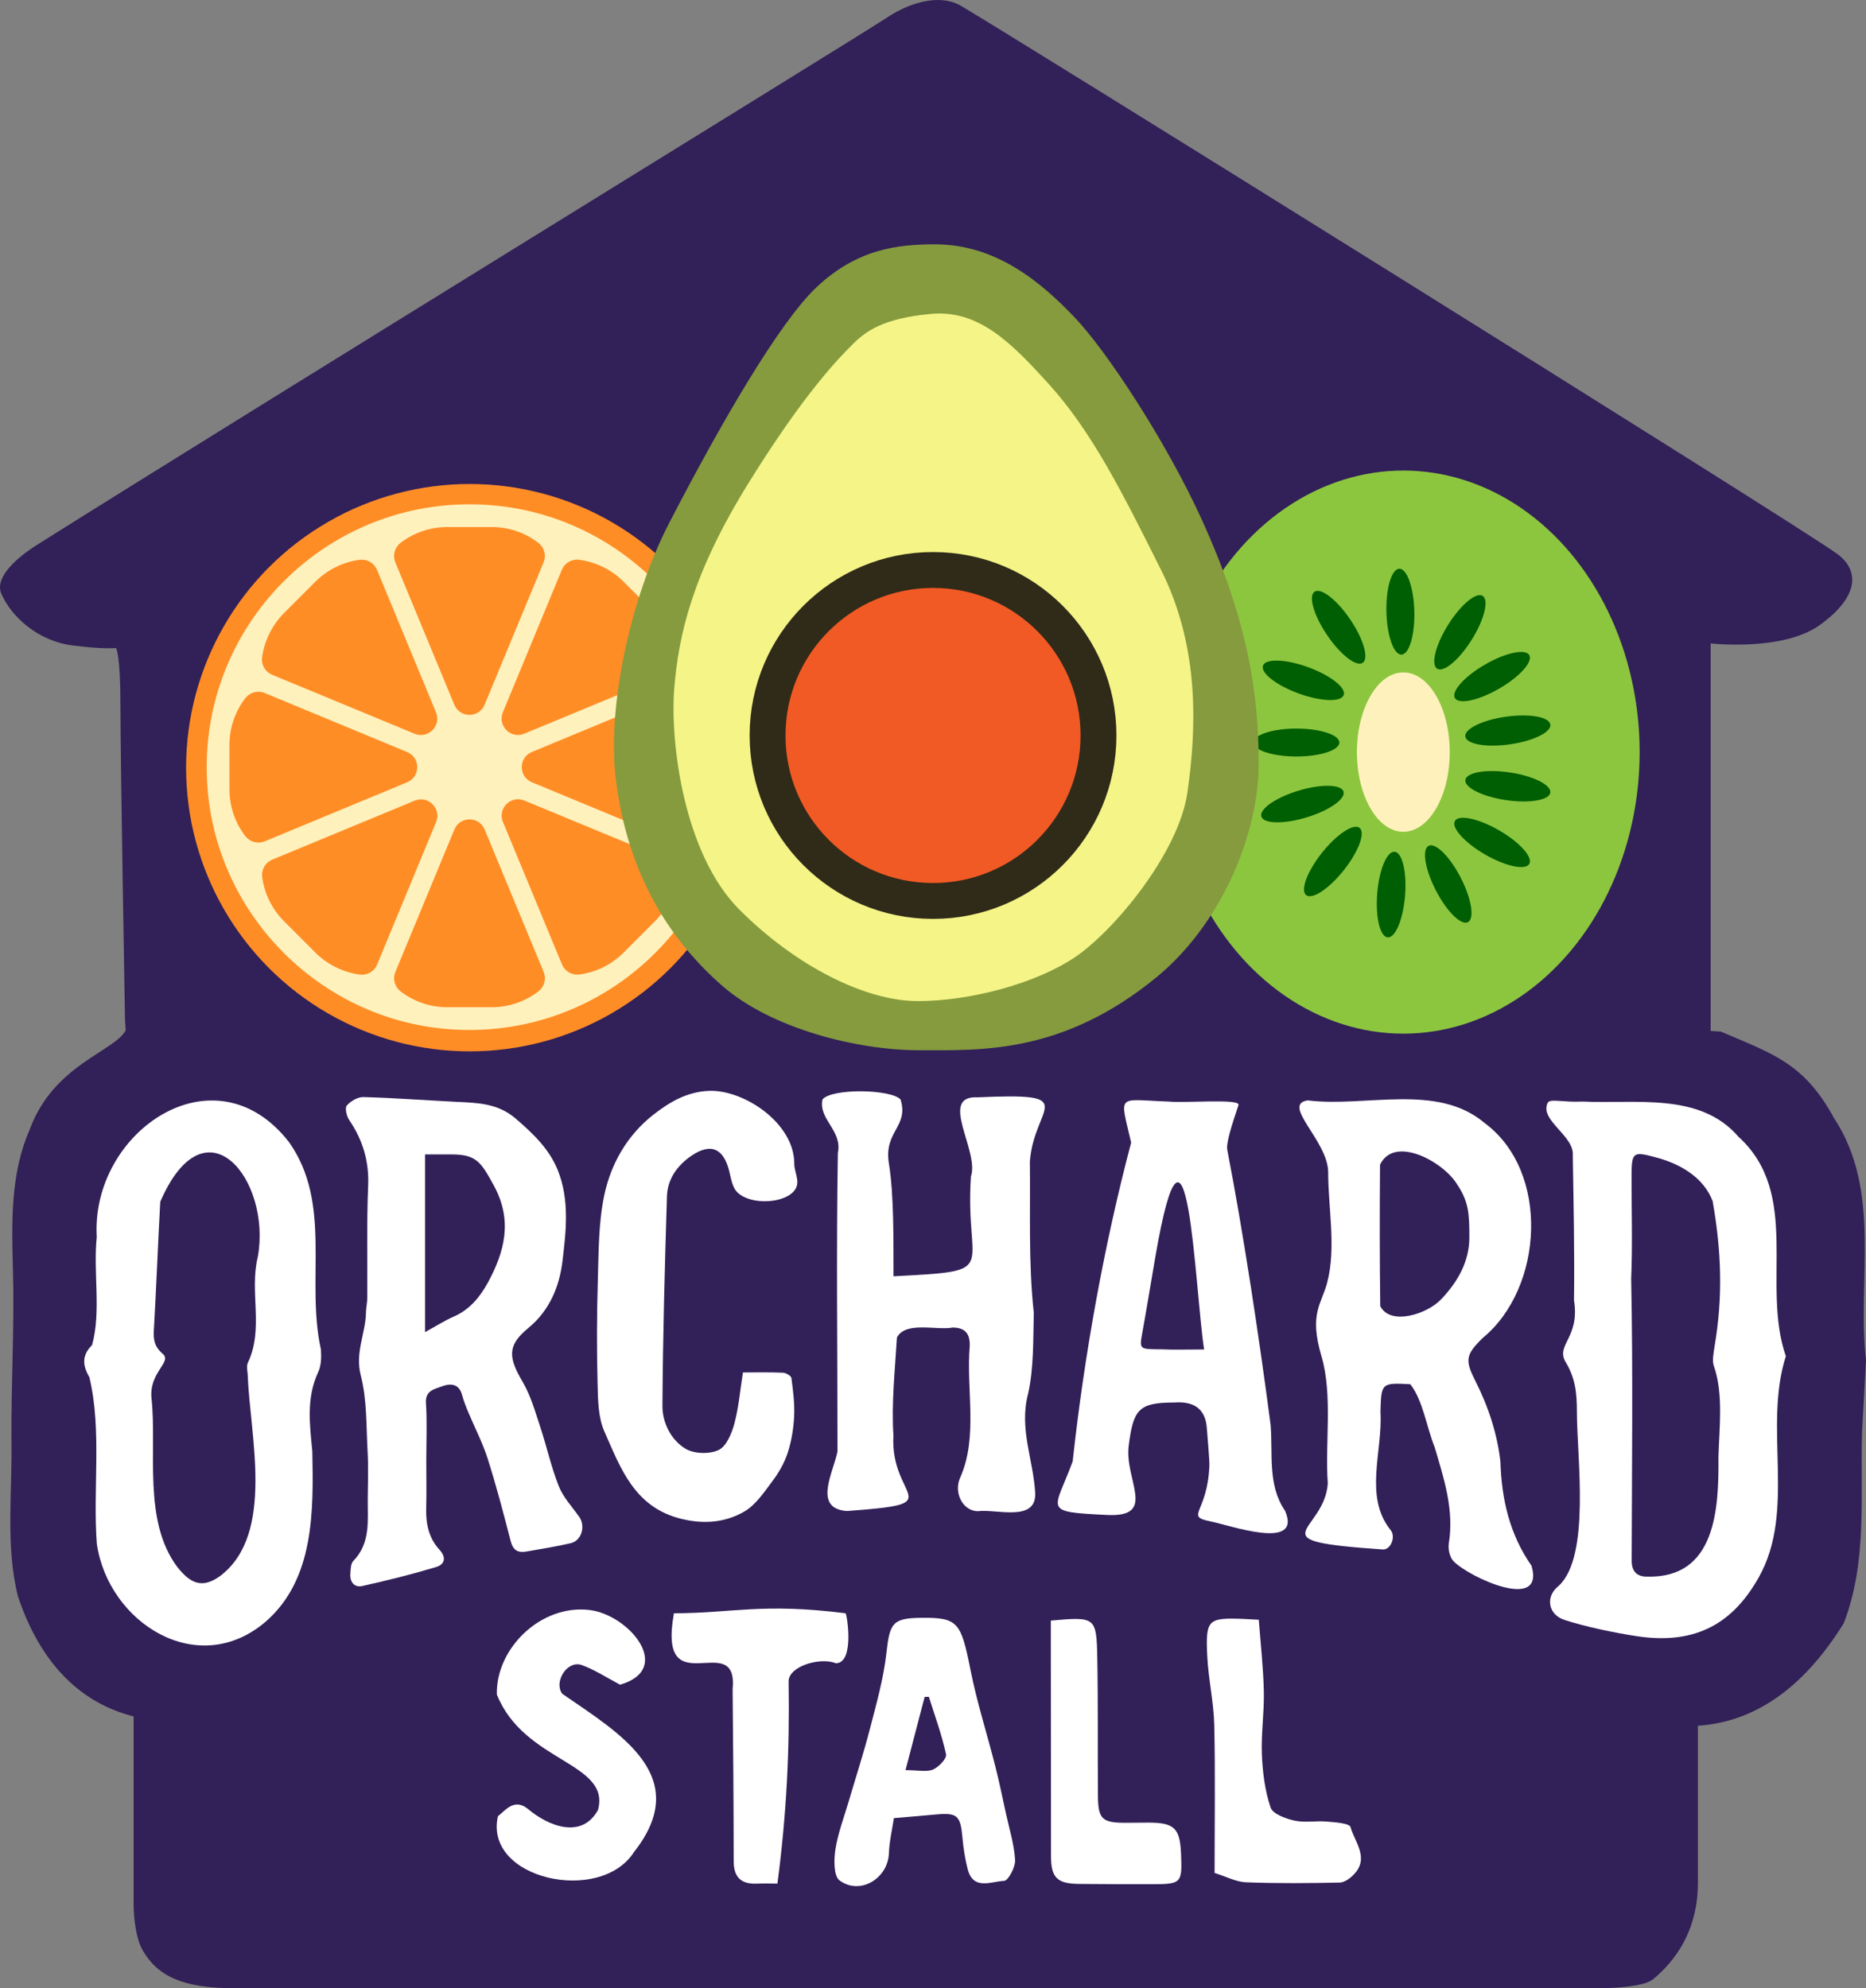
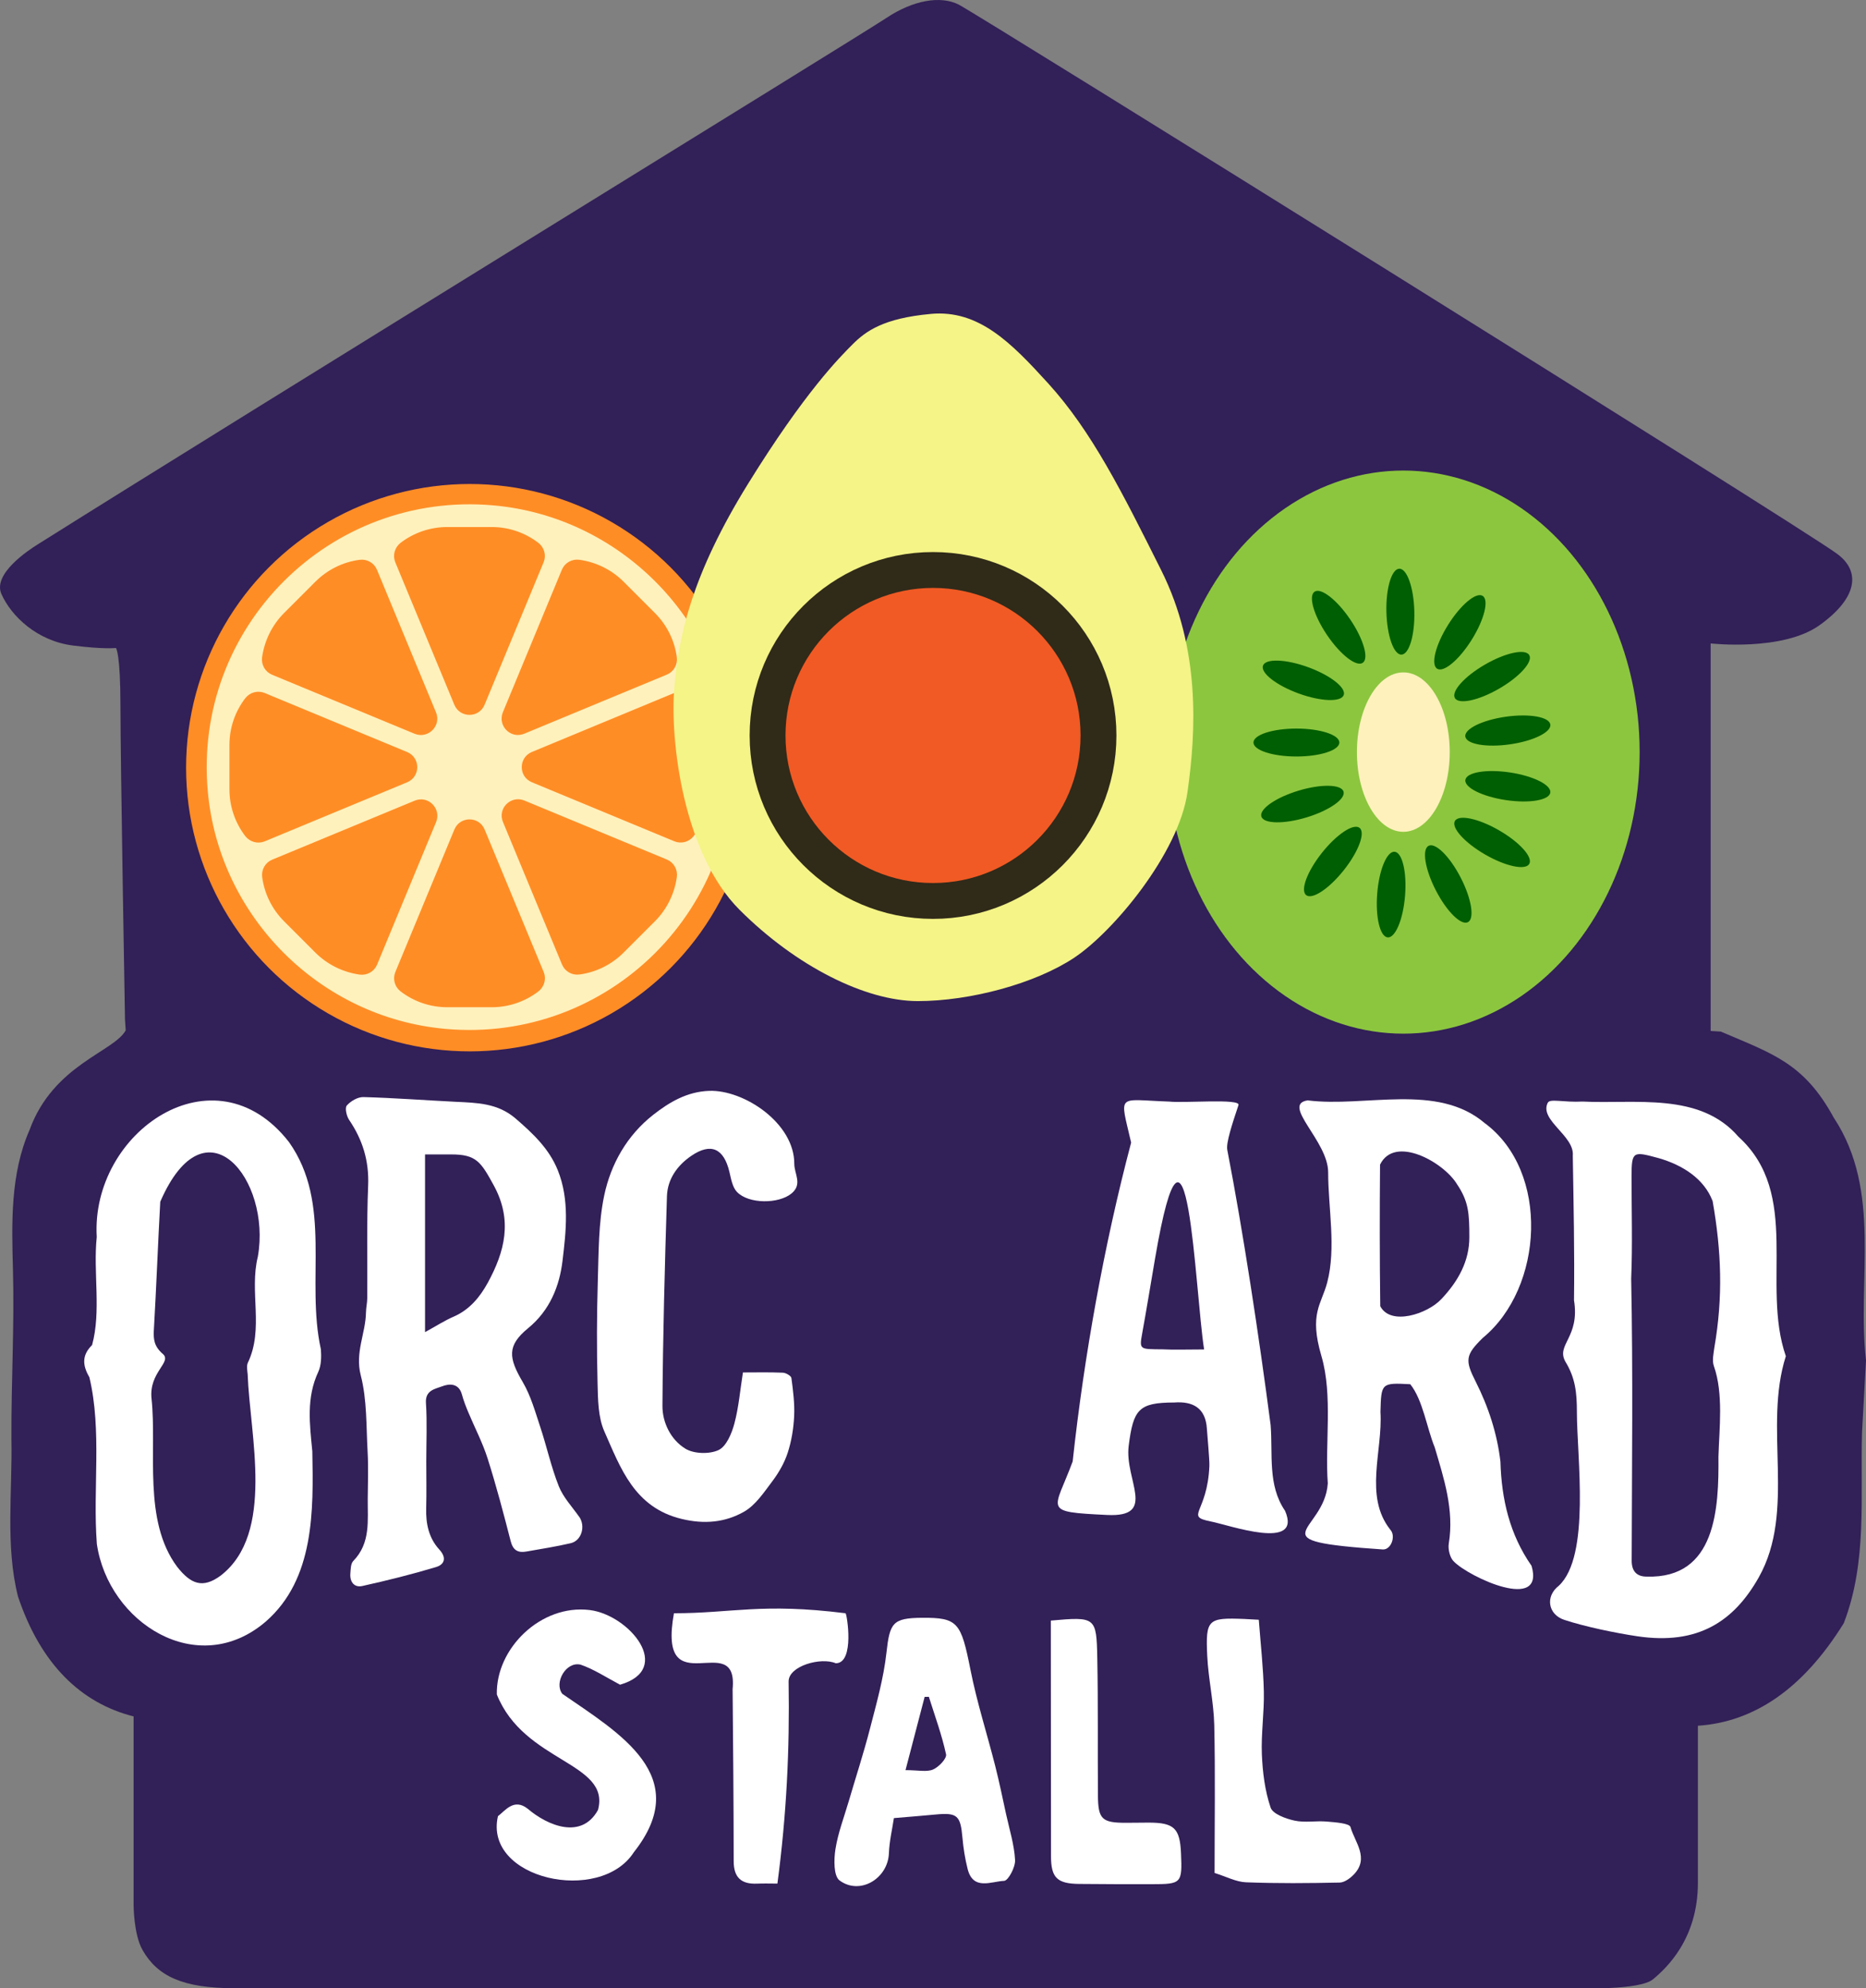
<svg xmlns="http://www.w3.org/2000/svg" viewBox="0 0 832.63 887.08">
  <rect x="0" y="0" width="832.63" height="887.08" fill="#808080" stroke="none" />
  <path d="m832.63 607c-4.14-36.11 7.37-75.52-14.43-108.44-13.25-24.33-27.34-28.47-50.34-38.33-1.51-.1-3.03-.18-4.55-.28v-172.89s32.05 3.64 48.52-8.09c16.8-11.97 18.8-23.97 7.8-31.97-18.64-13.56-383.81-240.94-391.89-244.98s-20.22-2.02-32.35 6.07-281.76 173.91-378.76 234.91c-3.79 2.38-20 13-16 22 4.42 9.95 16 21 32 23 14.04 1.76 19.1 1.08 19.1 1.08s2.02 2.02 2.02 26.28 2.02 139.49 2.02 139.49l.32 4.81c-5.16 9.59-32.3 15.31-42.9 44.45-8.62 19.63-7.98 41.54-7.41 62.31.69 25.35-.81 50.32-.68 75.5.49 23.17-2.77 47.81 2.93 70.34 10.15 30.26 28.12 47.56 51.59 53.49v84.26s0 13 4 20c6.67 11.68 18 17 41 17h600s27 1 33-4 20-18 20-43v-70.09c24.58-1.65 46.52-15.84 65.09-45.74 10.55-27.31 7.38-56.51 8.15-85.16l1.76-32.01z" fill="#322058" />
  <g fill="#fff">
    <path d="m541.97 835.6c5.21 1.62 9.57 3.99 14.02 4.16 13.91.54 27.86.41 41.79.12 2.15-.05 4.67-1.9 6.31-3.6 7.06-7.33.43-14.39-1.48-21.17-.48-1.7-6.83-2.12-10.55-2.44-4.8-.42-9.82.58-14.44-.43-3.93-.86-9.7-2.95-10.67-5.84-2.53-7.5-3.56-15.71-3.89-23.69-.38-9.34 1.09-18.74.88-28.1-.24-10.65-1.45-21.28-2.25-31.98-3.27-.18-4.95-.29-6.63-.36-16.06-.62-17.15.16-16.38 16.42.49 10.33 2.89 20.58 3.13 30.89.5 21.86.15 43.73.15 66.03z" />
    <path d="m468.89 723.01v8.01c.03 32.37.04 64.74.08 97.1.01 9.56 2.69 12.26 12.54 12.37 10.79.13 21.59.11 32.38.11 13.33 0 13.67-.37 13.09-13.77-.49-11.23-3.08-13.69-14.47-13.7-3.41 0-6.82.09-10.23.08-10.55 0-12.3-1.61-12.37-12.2-.15-20.44.11-40.89-.29-61.32-.35-18.36-.76-18.46-20.75-16.69z" />
    <path d="m448.96 809.51c-1.58-7.23-3.06-14.48-4.88-21.65-3.62-14.27-8.16-28.36-11.02-42.78-4.23-21.34-5.6-23.44-21.7-23.32-13.11.1-14.34 2.27-15.83 15.69-1.27 11.38-4.45 22.59-7.33 33.74-2.82 10.94-6.34 21.7-9.52 32.55-2.08 7.08-4.77 14.06-5.9 21.29-.72 4.59-.83 11.92 1.84 13.9 9.1 6.74 21.59-.85 22.02-12.1.21-5.45 1.51-10.86 2.23-15.71 7.33-.63 12.97-1.06 18.6-1.6 9.71-.92 11.11.41 11.99 10.37.41 4.68 1.16 9.38 2.31 13.93 2.47 9.77 10.6 5.51 16.26 5.3 1.86-.07 5.09-6.13 4.91-9.3-.37-6.83-2.5-13.57-3.98-20.33zm-32.64-20.06c-2.84 1.2-6.58.27-12.27.27 3.03-11.6 5.78-22.15 8.54-32.69.63 0 1.25-.02 1.88-.02 2.68 8.53 5.79 16.96 7.67 25.65.4 1.86-3.26 5.71-5.83 6.79z" />
    <path d="m300.72 719.73c-7.59 41.95 28.87 6.21 26.18 33.87.25 25.58.45 51.16.48 76.73 0 7.25 3.35 10.33 10.4 10.03 3.06-.13 6.13-.02 9.11-.02 4.08-30.76 5.5-59.63 5-90.23.04-6.88 14.4-10.9 21.05-8.07 8.59 0 4.94-22.23 4.35-22.31-37.5-4.7-50.62 0-76.56 0z" />
    <path d="m276.67 751.61c24.19-6.98 4.12-31.15-13.55-33.32-21.84-2.66-41.94 17.22-41.42 37.69 12.19 30.45 50.88 30.15 45.13 51.52-7.34 13.33-22.44 7.04-31.33-.53-6.18-4.92-10.09.88-13.31 3.29-6.46 28.13 45.58 39.5 60.63 16.1 26.85-33.95-6.53-53.15-31.9-70.68-3.81-4.9 1.6-14.57 8.15-13.02 5.92 2.03 11.32 5.61 17.61 8.95z" />
    <path d="m796.86 605.03c-11.13-32.13 7.09-72.25-21.15-97.9-17.29-20.04-45.92-14.5-69.53-15.69-8.66.45-14.56-1.44-15.56.56-3.88 7.75 12.02 14.7 11.18 23.59.34 21.5.82 43 .54 64.49 2.71 16.68-8.14 19.74-3.84 27.4 4.44 7.29 5.13 13.81 5.13 22.52 0 20 6.17 64.21-8.07 77.46-6.12 4.71-4.88 12.81 2.48 15.23 9.3 3.06 22.95 5.88 32.59 7.31 27 4 43.03-6.59 54.15-26.27 16.75-29.77 1.92-66.86 12.09-98.71zm-30.07 44.85c.2 22.94-1 54.44-31.97 53.5-4.31.03-6.85-2.24-6.74-7.39.1-41.86.61-83.67-.23-125.49.64-15.19.16-30.42.17-45.64 0-11.5.74-11.24 12.19-8.15 10.41 3.02 20.13 9.01 23.99 19.15 3.94 22.45 4.66 42.79.79 65.19-.36 2.78-1.11 5.92-.24 8.39 4.35 12.34 2.39 27.95 2.04 40.45z" />
    <path d="m683.38 698.55c-9.77-14.01-13.38-29.73-13.87-46.45-1.46-12.56-5.37-24.49-11.04-35.71-4.81-9.5-4.66-11.87 3.2-19.53 27.11-22.32 30.03-74.26.77-95.85-21.24-18.02-53.16-6.86-78.96-10.09-11.96 1.83 9.16 18.08 9.16 32.08 0 16.03 3.65 33.62-.42 49.16-2.58 9.84-8.18 13.82-2.58 32.84 5.16 17.53 1.5 39.08 2.84 56.79-1.48 22.22-33.27 25.53 24.57 29.48 3.68.18 5.92-5.97 3.33-8.81-11.88-14.97-3.3-35.22-4.41-52.59.36-12.83.35-13.01 13.31-12.32 5.63 7.04 7.32 19.36 10.91 28.17 4.12 13.95 8.72 27.86 6.28 42.89-.42 2.56.5 6.45 2.3 8.08 6.74 6.9 40.68 22.72 34.62 1.86zm-40.34-118.88c-6.12 6.51-22.52 11.96-27.15 3.07-.28-21.04-.27-42.09-.1-63.14 6.47-13.36 28.37-1.19 34.36 8.74 5.2 7.72 5.49 13.05 5.49 23.66s-4.92 19.6-12.59 27.67z" />
    <path d="m573.36 673.96c-7.81-11.5-5.34-25.13-6.39-38.2-5.12-39.2-12.34-86.76-19.34-122.76-.6-3.1 2.12-11.35 5-20 1-3-24.07-.81-30.92-1.55-23.56-.79-22.13-4.05-16.98 18.3-12.03 45.46-21.01 95.36-26.09 142.25-8.19 22.24-14.02 22.43 15.31 23.88 22.69 1.12 7.73-15.55 9.69-30.88 2.06-16.12 4.35-19.29 20.27-19.29 8.4-.64 14.05 2.43 14.62 11.7.19 3.03 1.22 13.85 1.11 16.58-.86 21.2-11.17 22.37.52 24.77 8.19 1.54 41.22 13.5 33.21-4.82zm-55.01-71.97c-9.61-.13-10.05.28-8.71-6.99 1.63-8.87 4.24-24.67 5.75-33.46 14.66-85.61 17.73 13.89 21.9 40.5-7.64 0-13.3.23-18.93-.06z" />
-     <path d="m398.7 569.41c-.07-15.41.27-36.05-2.07-50.41s8.98-16.22 5.22-28.47c-4.26-4.67-30.76-5.09-34.84-.02-1.86 9.01 8.95 13.76 6.85 23.86-.73 44.79-.14 88.42-.17 133.19-1.62 8.84-11.3 25.5 4.23 26.56 47.02-3.39 19.1-4.85 20.74-33.7-.93-14.48.7-29.14 1.56-43.72 3.91-7.39 17.58-3.06 24.88-4.43 5.02.02 7.76 2.22 7.62 8.07-1.71 19.46 3.84 40.39-4.21 58.74-3.03 6.52.76 14.85 7.66 15.14 8.38-1.15 26.33 5.1 25.75-8.18-.87-15.03-7.27-28.65-3.16-44.28 2.59-11.65 2.22-24.02 2.53-36.1-2.45-22.37-1.47-44.95-1.75-67.46 1.86-25.06 23.61-30.75-23.3-28.64-17.77-.92.9 23.96-3 35.28-2.83 42.89 14.29 42-34.52 44.55z" />
    <path d="m331.5 612.33c-1.25 7.9-1.87 15.56-3.83 22.85-1.18 4.38-3.56 10.11-7.04 11.74-4.07 1.91-10.97 1.72-14.78-.6-6.5-3.97-10.31-11.62-10.26-19.18.19-31.16 1.05-62.31 2.01-93.46.24-7.67 4.67-13.79 10.84-18 8.8-6.01 14.53-3.32 17.02 7.09.75 3.13 1.35 6.88 3.4 9.01 5.26 5.47 18.66 5.35 24.31.68 5.06-4.18 1.24-8.7 1.25-13.26.07-18.12-22.45-33.1-38-32.53-9.84.36-17.7 5.02-24.9 10.65-11.71 9.18-18.97 21.96-21.93 36.1-2.58 12.36-2.45 25.35-2.84 38.08-.46 15.2-.5 30.42-.11 45.62.18 7.22.21 15.11 3.03 21.48 7.25 16.37 13.35 33.92 34.45 39.04 10.21 2.48 19.42 1.56 27.81-3.17 5.2-2.93 8.99-8.72 12.76-13.72 2.86-3.8 5.35-8.16 6.81-12.66 1.69-5.21 2.6-10.81 2.86-16.29.27-5.65-.47-11.37-1.22-17.01-.13-.98-2.44-2.32-3.79-2.38-6.04-.26-12.1-.11-17.85-.11z" />
    <path d="m258.42 676.67c-3.15-4.47-7.11-8.66-9.08-13.61-3.41-8.58-5.37-17.71-8.29-26.5-2.26-6.79-4.21-13.88-7.79-19.97-6.34-10.79-7.13-16.23 2.38-24.02 9.84-8.06 14.02-18.98 15.35-29.96 1.6-13.29 3.22-27.34-2.11-40.56-3.87-9.6-11.09-16.38-18.82-23.05-8-6.89-17.2-6.98-26.66-7.45-13.74-.68-27.48-1.73-41.23-2.11-2.52-.07-5.7 1.8-7.42 3.77-.94 1.08-.12 4.71 1.04 6.42 6.05 8.91 8.94 18.36 8.48 29.33-.69 16.7-.28 33.45-.4 50.18-.01 2.14-.54 4.27-.57 6.41-.16 9.34-4.96 17.84-2.33 28.02 2.82 10.9 2.42 22.66 3.06 34.07.39 6.93.13 13.9.06 20.85-.1 9.76 1.41 19.85-6.46 27.93-1.15 1.18-1.14 3.66-1.3 5.57-.3 3.75 1.74 6.38 5.35 5.58 11.04-2.45 22.04-5.19 32.86-8.44 3.87-1.16 4.85-4.17 1.47-7.85-4.72-5.14-6.04-11.56-5.84-18.45.19-6.95.04-13.9.04-20.86 0-8.69.42-17.41-.15-26.06-.37-5.73 4.14-6.23 7.17-7.41 3.21-1.25 7.47-1.53 8.88 3.63.72 2.65 1.72 5.24 2.78 7.78 2.89 6.94 6.43 13.65 8.69 20.78 3.87 12.17 7.12 24.54 10.3 36.91 1.07 4.16 3.35 5.26 7.1 4.58 6.58-1.18 13.2-2.18 19.7-3.71 4.87-1.14 6.69-7.64 3.74-11.83zm-40.79-104.35c-3.39 6.22-8.08 12-15.18 15.07-3.98 1.72-7.66 4.11-12.79 6.92v-79.28c4.28 0 7.94.01 11.61 0 11.31-.04 13.34 3.39 19.03 13.77 8.61 15.72 4.87 29.68-2.66 43.52z" />
    <path d="m143.18 601.96c-6.84-30.96 5.25-64.8-14.18-92.37-33.3-42.85-88.59-4.54-85.83 42.27-1.65 15.73 2.06 33.17-2.08 48.21-4.68 4.63-4.25 9.12-1.21 14.36 5.68 23.78 1.47 49.82 3.33 74.35 5.09 35.08 44.96 60.77 75.42 34.63 21.71-18.99 21.24-49.38 20.73-75.93-1.16-12.06-2.76-23.83 2.65-35.42 1.37-2.93 1.41-6.75 1.18-10.1zm-28.12-41.36c-3.9 15.74 2.79 32.14-4.44 47.31-.68 1.42-.27 3.44-.11 5.16.94 27.11 12.33 71.09-12.06 89.88-7.98 5.87-13.29 3.83-19.41-3.96-15.39-20.68-8.94-51.6-11.42-74.99-1.26-11.88 9.35-16.28 5-20-4.05-3.46-4.08-6.86-4-10 1.17-20.1 1.79-37.74 2.89-57.85 20.21-46.63 49.62-9.85 43.55 24.45z" />
  </g>
  <circle cx="209.6" cy="342.49" fill="#ff8d26" r="125.51" stroke="#ff8d26" stroke-miterlimit="10" stroke-width="2.11" />
  <path d="m220.29 224.42c-73.73-6.58-135.21 54.9-128.63 128.63 5.03 56.51 50.52 102 107.03 107.03 73.73 6.58 135.21-54.9 128.63-128.63-5.03-56.49-50.54-102-107.03-107.03zm-20.67 11.76h19.73c7.5 0 14.49 2.46 20.2 6.82 2.27 1.72 3.15 4.76 2.05 7.43l-26.35 63.6c-2.14 5.13-9.4 5.13-11.54 0l-26.36-63.6c-1.09-2.65-.21-5.67 2.05-7.43 5.73-4.35 12.75-6.82 20.22-6.82zm19.74 212.13h-19.73c-7.5 0-14.49-2.46-20.2-6.82-2.27-1.72-3.15-4.76-2.05-7.43l26.35-63.6c2.14-5.13 9.4-5.13 11.54 0l26.36 63.6c1.09 2.65.21 5.67-2.05 7.43-5.73 4.35-12.72 6.82-20.22 6.82zm96.2-115.93v19.73c0 7.5-2.46 14.49-6.82 20.2-1.72 2.27-4.76 3.15-7.43 2.05l-63.6-26.35c-5.13-2.14-5.13-9.4 0-11.54l63.6-26.36c2.65-1.09 5.67-.21 7.43 2.05 4.35 5.7 6.82 12.72 6.82 20.22zm-212.13 19.74v-19.73c0-7.5 2.46-14.49 6.82-20.2 1.72-2.27 4.76-3.15 7.43-2.05l63.6 26.35c5.13 2.14 5.13 9.4 0 11.54l-63.6 26.36c-2.65 1.09-5.67.21-7.43-2.05-4.35-5.73-6.82-12.75-6.82-20.22zm174.09-91.85 13.95 13.95c5.29 5.29 8.52 12 9.48 19.09.39 2.85-1.16 5.59-3.81 6.69l-63.62 26.36c-5.13 2.14-10.27-3.02-8.17-8.17l26.33-63.6c1.09-2.65 3.86-4.2 6.69-3.81 7.13 1 13.84 4.2 19.15 9.48zm-136.05 163.97-13.95-13.95c-5.29-5.29-8.52-12-9.48-19.09-.39-2.85 1.16-5.59 3.81-6.69l63.6-26.33c5.13-2.14 10.27 3.02 8.17 8.17l-26.33 63.6c-1.09 2.65-3.86 4.2-6.69 3.81-7.11-1.03-13.82-4.23-19.13-9.51zm150.01-13.96-13.95 13.95c-5.29 5.29-12 8.52-19.09 9.48-2.85.39-5.59-1.16-6.69-3.81l-26.36-63.62c-2.14-5.13 3.02-10.27 8.17-8.17l63.6 26.33c2.65 1.09 4.2 3.86 3.81 6.69-1 7.13-4.2 13.84-9.48 19.15zm-163.97-136.05 13.95-13.95c5.29-5.29 12-8.52 19.09-9.48 2.85-.39 5.59 1.16 6.69 3.81l26.33 63.6c2.14 5.13-3.02 10.27-8.17 8.17l-63.6-26.33c-2.65-1.09-4.2-3.86-3.81-6.69 1.03-7.11 4.23-13.82 9.51-19.13z" fill="#fff1bc" stroke="#ff8d26" stroke-miterlimit="10" stroke-width="2.11" />
  <ellipse cx="626.18" cy="335.54" fill="#8cc63f" rx="105.45" ry="125.61" />
  <ellipse cx="626.18" cy="335.54" fill="#fff1bc" rx="20.71" ry="35.56" />
  <g fill="#005f02">
    <ellipse cx="624.81" cy="272.46" rx="6.23" ry="19.16" transform="matrix(1 -.025 .025 1 -6.76 16.05)" />
    <ellipse cx="651.54" cy="282.26" rx="19.16" ry="6.23" transform="matrix(.53 -.848 .848 .53 66.75 685)" />
    <ellipse cx="665.8" cy="301.86" rx="19.16" ry="6.23" transform="matrix(.866 -.5 .5 .866 -61.73 373.34)" />
    <ellipse cx="672.93" cy="325.92" rx="19.16" ry="6.23" transform="matrix(.99 -.14 .14 .99 -39.02 97.47)" />
    <ellipse cx="672.93" cy="350.87" rx="6.23" ry="19.16" transform="matrix(.148 -.989 .989 .148 226.21 964.38)" />
    <ellipse cx="665.8" cy="375.82" rx="6.23" ry="19.16" transform="matrix(.5 -.866 .866 .5 7.43 764.51)" />
    <ellipse cx="646.19" cy="394.54" rx="6.23" ry="19.16" transform="matrix(.889 -.458 .458 .889 -108.93 339.59)" />
    <ellipse cx="620.35" cy="398.99" rx="19.16" ry="6.23" transform="matrix(.08 -.997 .997 .08 173.32 985.67)" />
    <ellipse cx="594.74" cy="384.32" rx="19.16" ry="6.23" transform="matrix(.622 -.783 .783 .622 -76.11 610.98)" />
    <ellipse cx="581.14" cy="358.89" rx="19.16" ry="6.23" transform="matrix(.957 -.29 .29 .957 -79.06 183.79)" />
    <path d="m578.47 325.04c10.58 0 19.16 2.79 19.16 6.23s-8.58 6.23-19.16 6.23-19.16-2.79-19.16-6.23 8.58-6.23 19.16-6.23z" />
    <ellipse cx="581.14" cy="303.64" rx="6.23" ry="19.16" transform="matrix(.343 -.94 .94 .343 96.82 745.64)" />
    <ellipse cx="597.18" cy="279.58" rx="6.23" ry="19.16" transform="matrix(.828 -.561 .561 .828 -53.99 383.37)" />
  </g>
-   <path d="m417.33 109c-16.44 0-34.71 1.91-52.97 19.12-16.35 15.41-42.01 59.29-65.76 105.19-17.14 33.12-27.87 81.63-23.75 114.75 5.48 43.99 25.57 72.67 47.49 91.8 21.92 19.12 60.28 28.69 87.68 28.69s63.93 1.91 105.95-32.51c28.55-23.4 45.67-63.11 45.67-95.62s-5.48-65.02-25.57-109.01c-15.54-34.03-42.01-74.59-56.63-89.89-14.61-15.3-34.71-32.51-62.11-32.51z" fill="#859b3e" />
  <path d="m415.36 140.05c-21.26 1.93-29.11 7.76-34.93 13.58s-21.34 21.34-46.57 62.09-31.05 67.92-32.99 91.2c-1.94 23.29 3.88 73.74 29.11 98.96 25.23 25.23 56.27 40.75 79.56 40.75s52.39-7.76 69.86-19.4c17.46-11.64 46.57-46.57 50.45-73.74s5.82-64.03-11.64-98.96-31.05-62.09-50.45-83.44c-16.61-18.27-31.05-32.99-52.39-31.05z" fill="#f4f487" />
  <circle cx="416.33" cy="328.12" fill="#f15a24" r="73.83" stroke="#302a19" stroke-miterlimit="10" stroke-width="16" />
</svg>